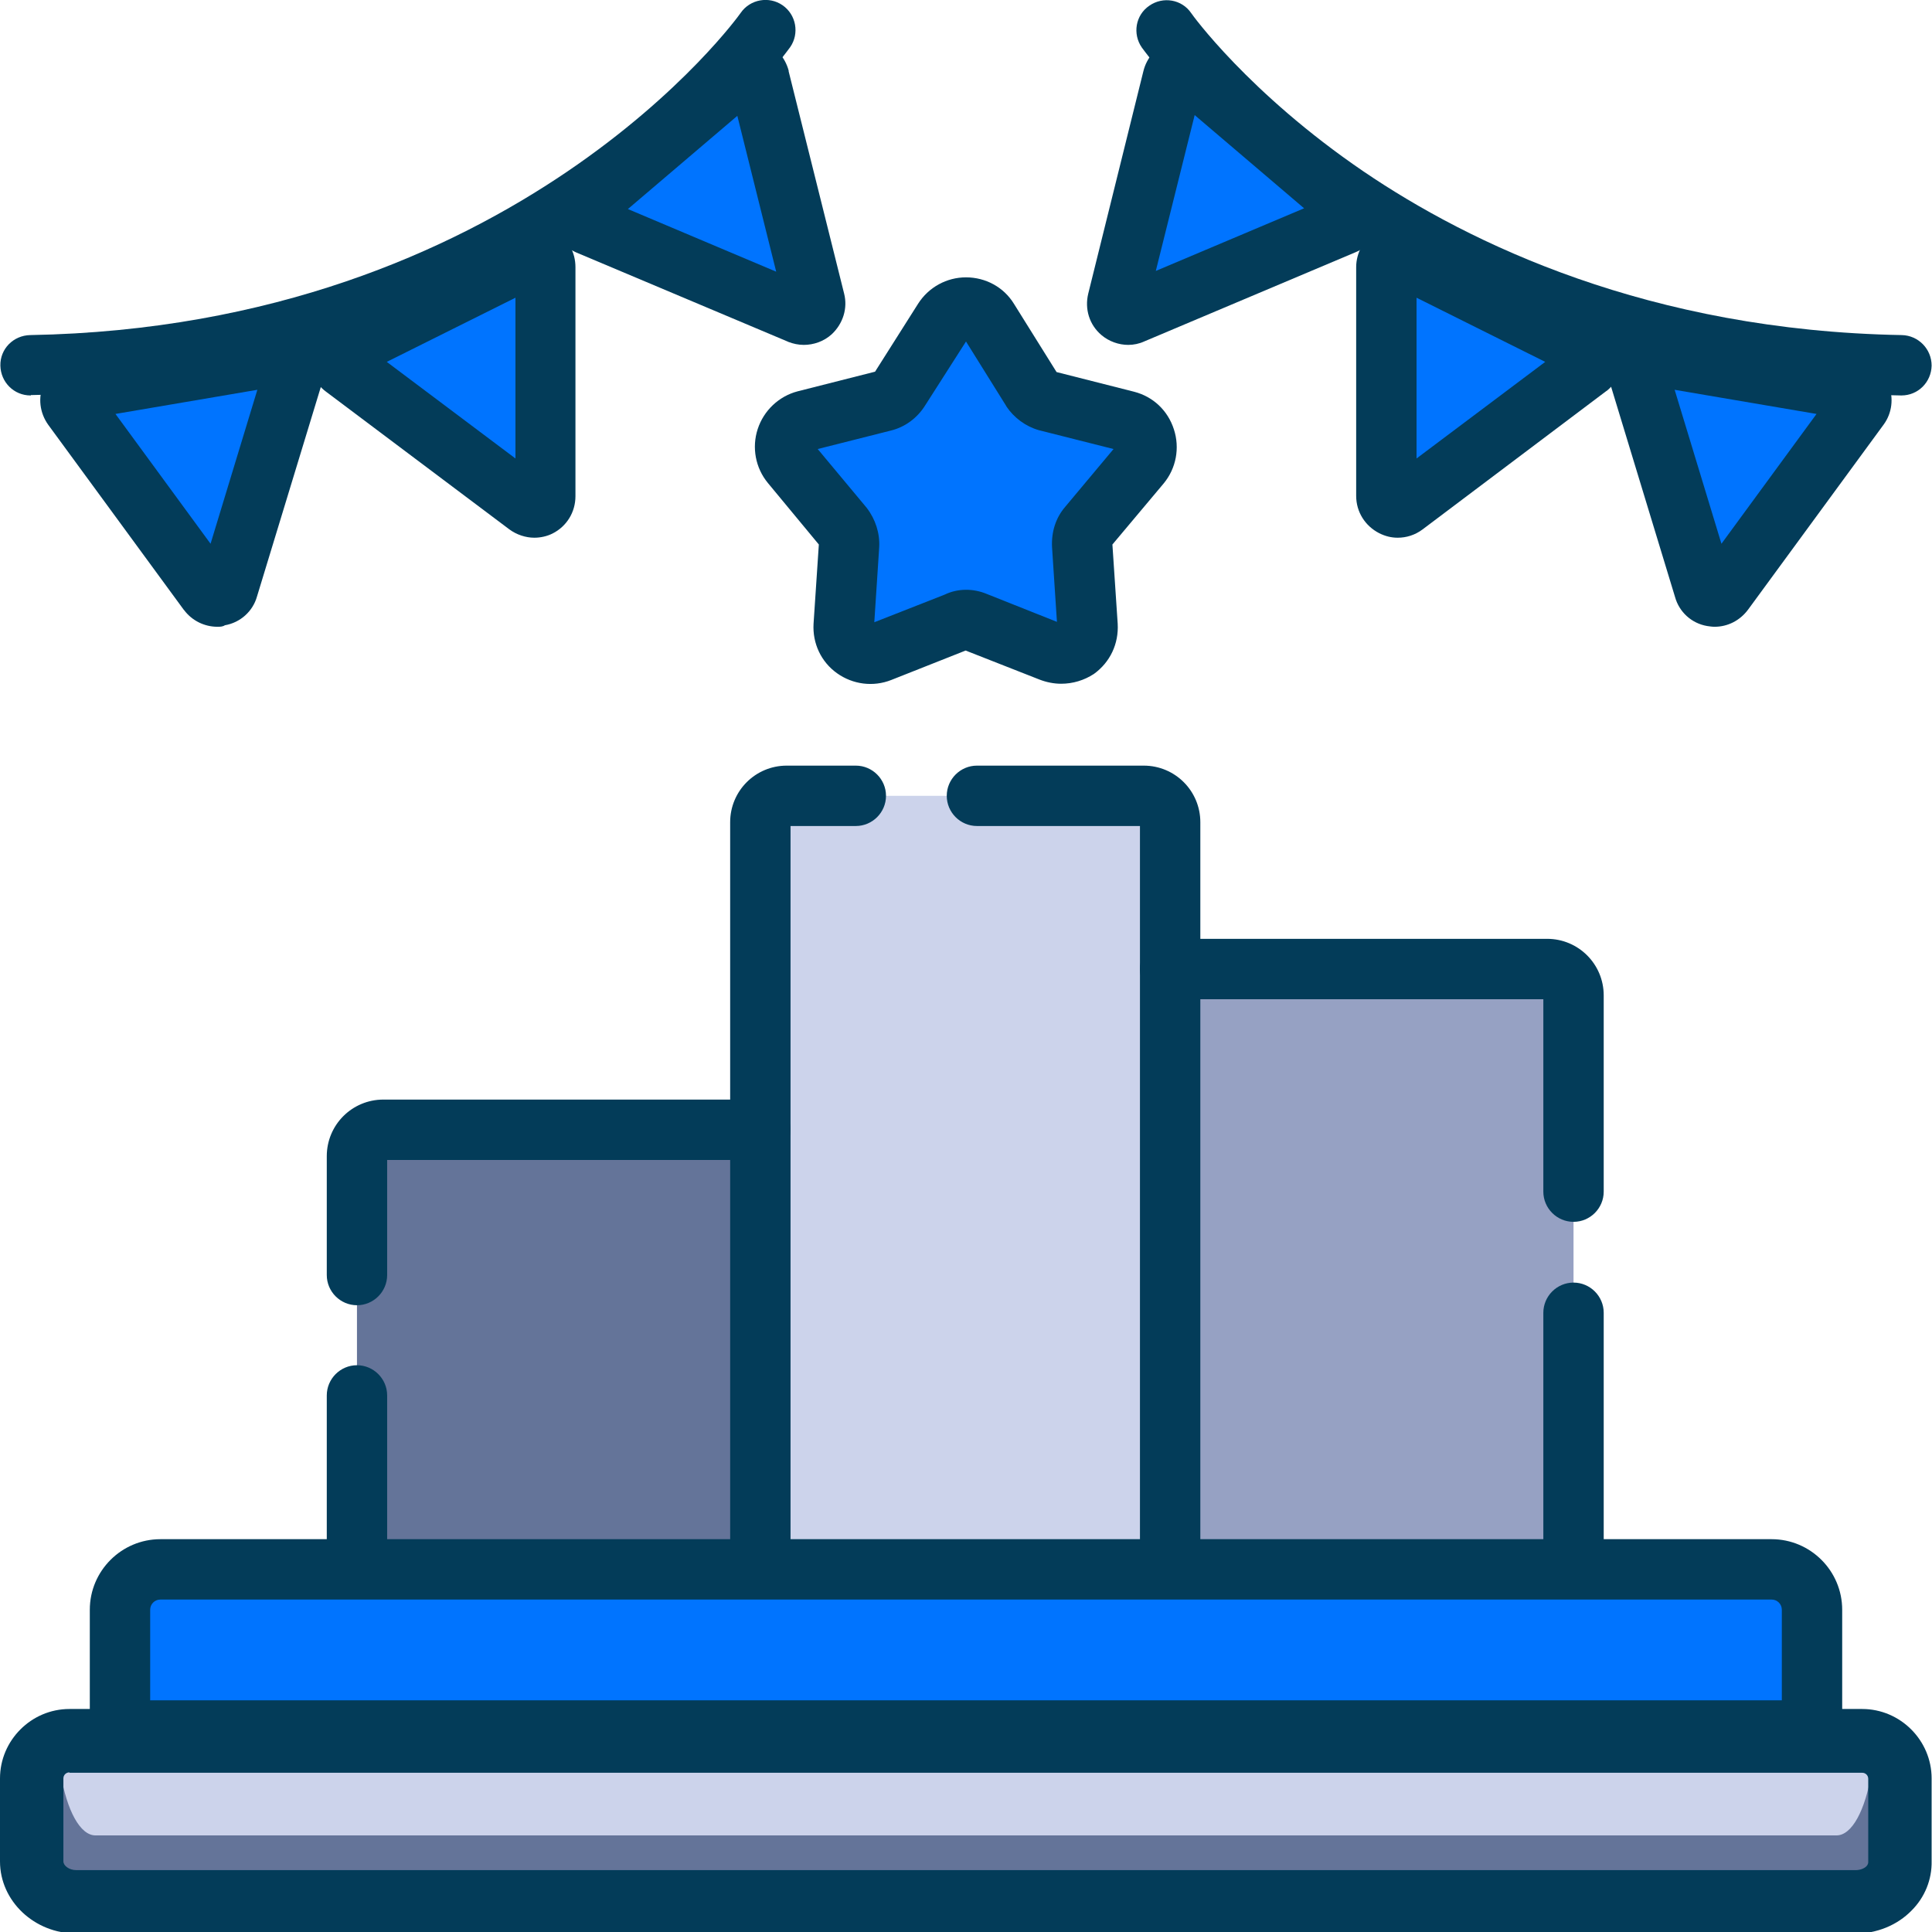
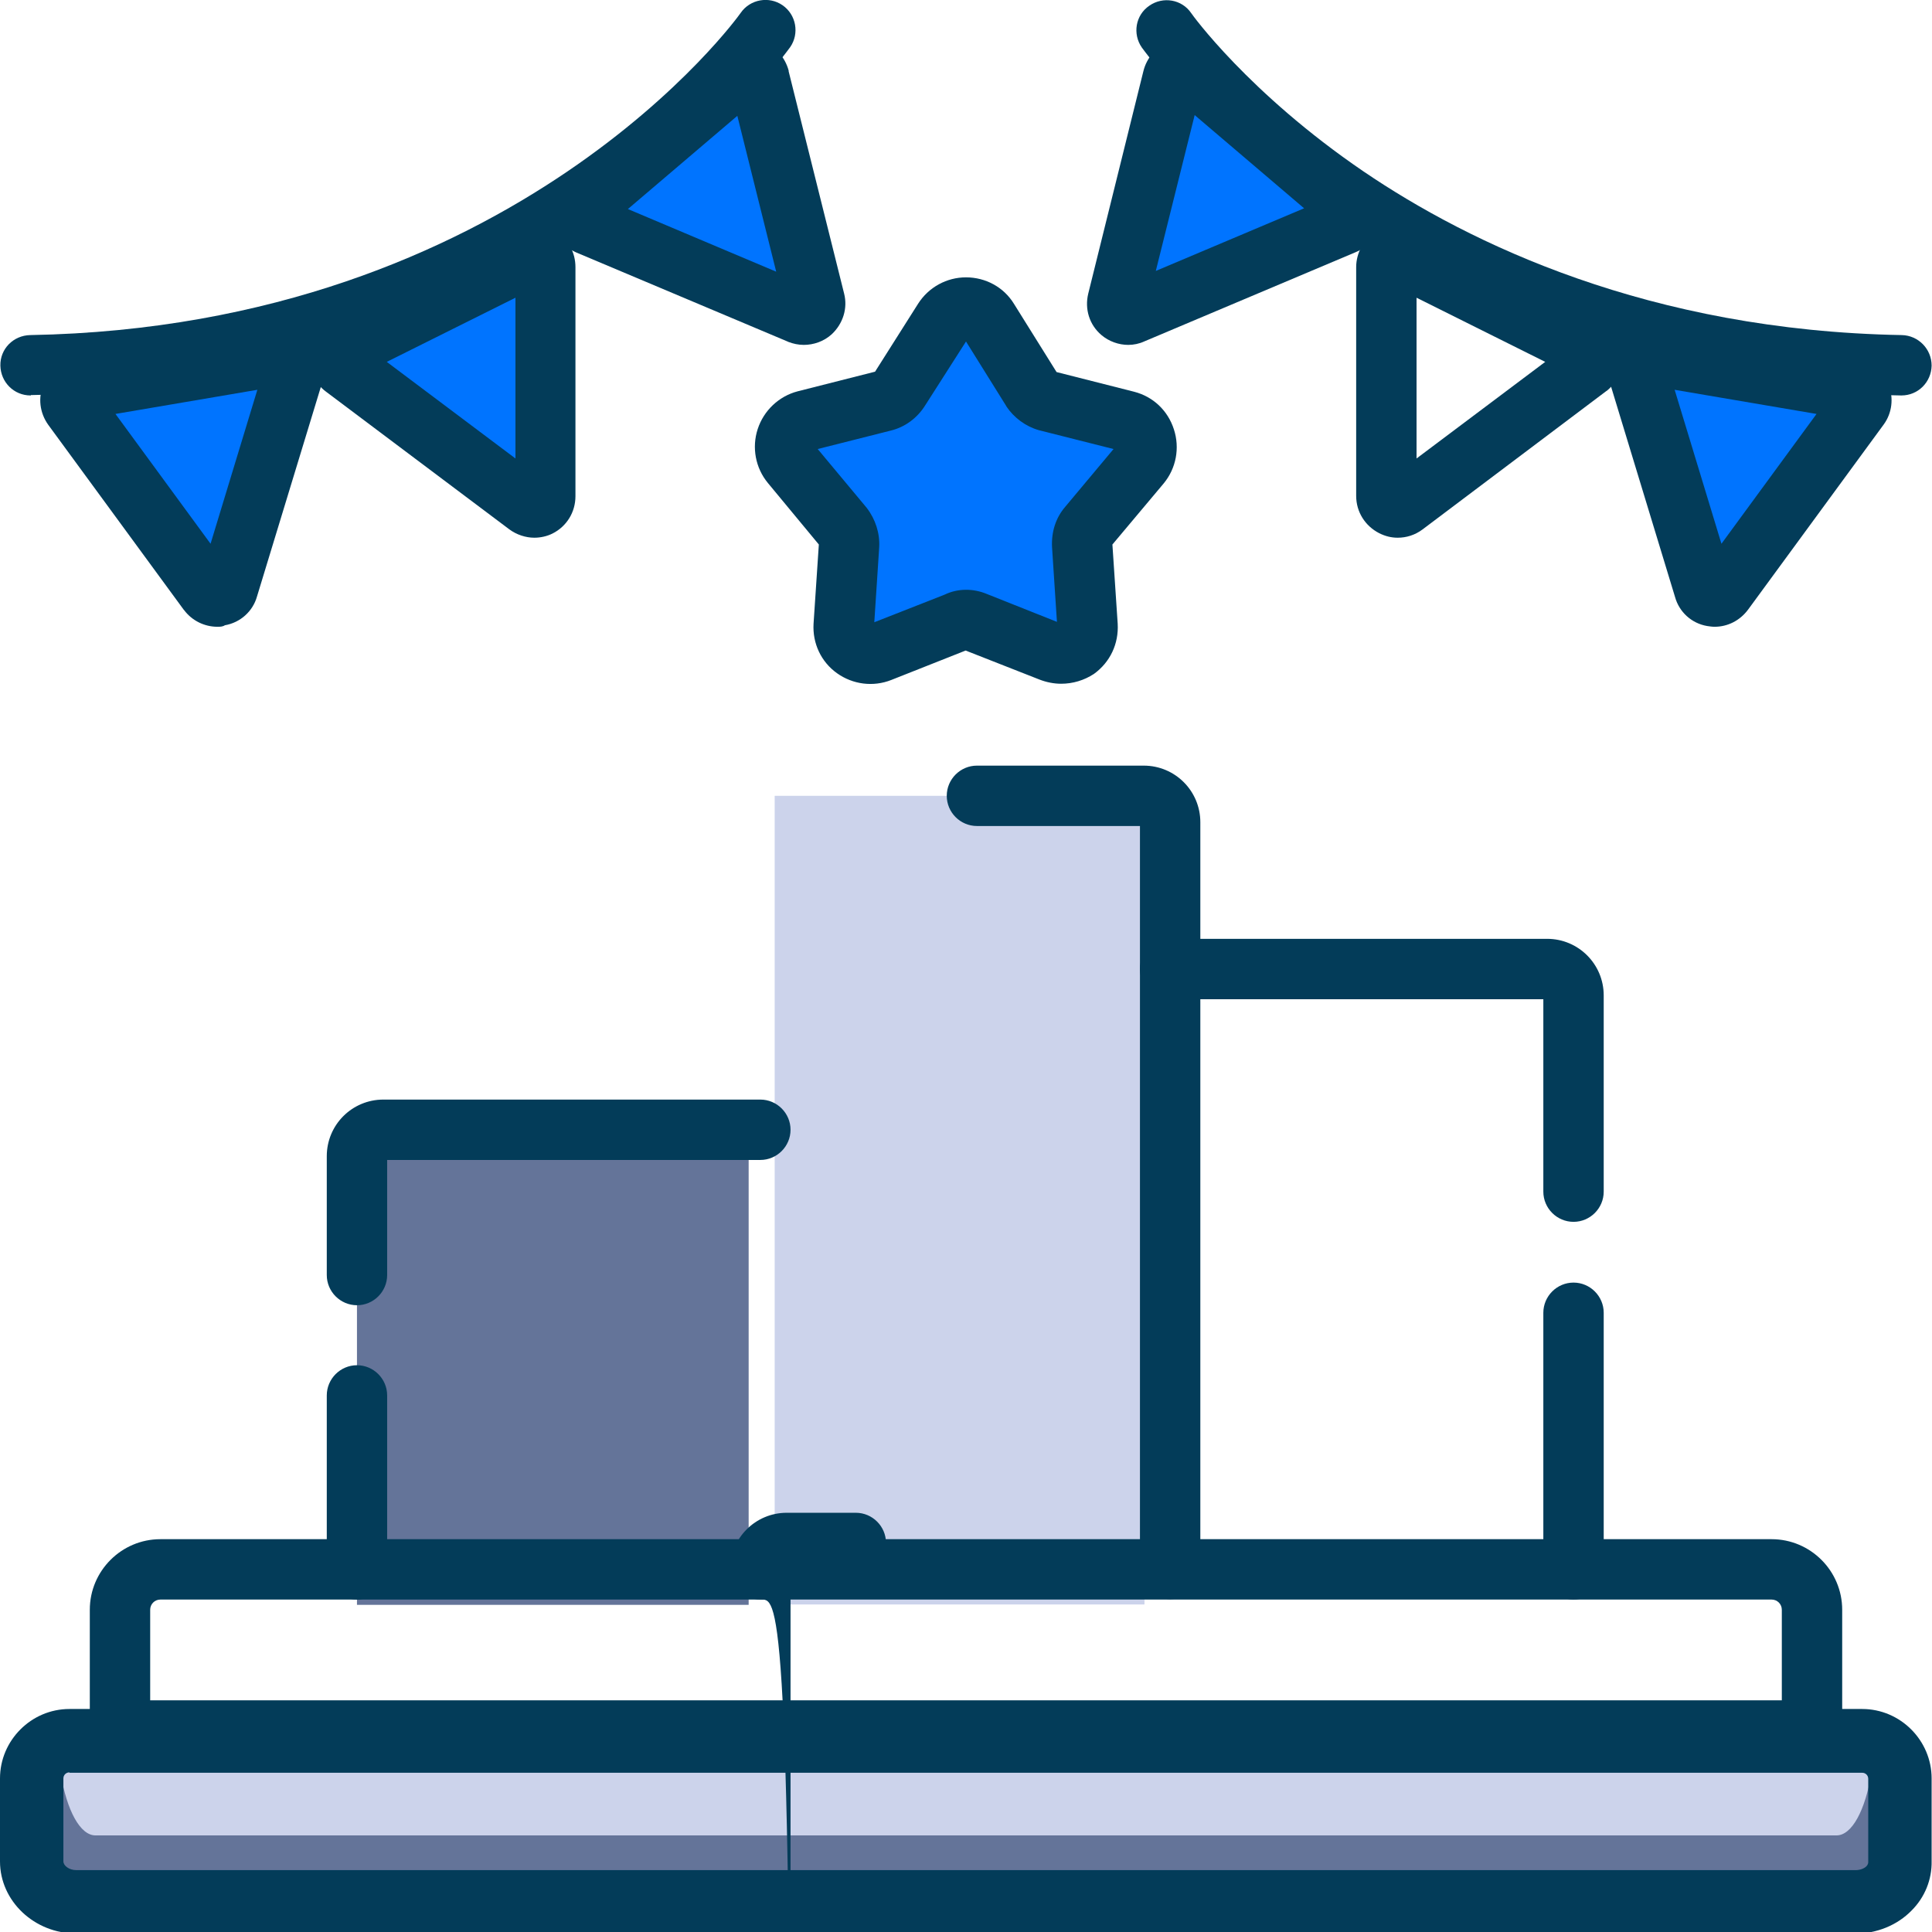
<svg xmlns="http://www.w3.org/2000/svg" version="1.1" id="Layer_1" x="0px" y="0px" viewBox="0 0 512 512" style="enable-background:new 0 0 512 512;" xml:space="preserve">
  <style type="text/css"> .st0{fill:#647499;} .st1{fill:#CCD3EB;} .st2{fill:#96A1C3;} .st3{fill:#0074FF;} .st4{fill:#033C59;} </style>
  <path class="st0" d="M503.6,484.6c0,9.3-4.6,16.8-10.3,16.8H18.8c-5.7,0-10.3-7.5-10.3-16.8c0-2.4,0.3-4.7,0.9-6.8 c1.6-5.9,5.2-10,9.4-10h474.5c4.2,0,7.8,4.1,9.4,10C503.2,479.9,503.6,482.2,503.6,484.6z" />
  <path class="st1" d="M495.9,470.1c-1.6,9.6-5.1,16.3-9.2,16.3H25.3c-4.1,0-7.6-6.7-9.2-16.3c1.6-9.6,5.1-16.3,9.2-16.3h461.4 C490.8,453.8,494.3,460.5,495.9,470.1z" />
  <rect x="94.6" y="302.2" class="st0" width="103.8" height="123.1" />
  <g>
-     <rect x="314.5" y="256.8" class="st2" width="102.5" height="168.5" />
-   </g>
+     </g>
  <g>
    <rect x="205.3" y="210.9" class="st1" width="98" height="214.3" />
  </g>
  <path class="st3" d="M256,75.4l18.9,30.1l34.5,8.8l-22.7,27.3l2.3,35.3l-33-13.1l-33,13.1l2.3-35.3l-22.7-27.3l34.5-8.8L256,75.4z" />
  <g>
    <path class="st4" d="M281.2,181.2c-1.9,0-3.9-0.4-5.7-1.1l-19.6-7.7l-19.7,7.8c-4.8,1.9-10.2,1.2-14.4-1.8c-4.2-3-6.5-7.9-6.2-13.1 l1.4-21L203.5,128c-3.3-4-4.3-9.4-2.7-14.3c1.6-4.9,5.6-8.7,10.6-10l20.5-5.2l11.4-18c2.8-4.4,7.6-7,12.7-7c5.2,0,10,2.6,12.7,7 l0,0L280,98.6l20.5,5.2c5.1,1.3,9,5,10.6,10c1.6,4.9,0.6,10.3-2.7,14.3l-13.6,16.2l1.4,21c0.3,5.3-2,10.2-6.3,13.3 C287.3,180.3,284.3,181.2,281.2,181.2z M281.4,165.3L281.4,165.3C281.4,165.3,281.4,165.3,281.4,165.3z M261.5,157.4l18.6,7.4 l-1.3-19.8c-0.2-4.1,1-7.8,3.5-10.7l12.8-15.3l-19.8-5c-3.5-1-6.6-3.3-8.6-6.3l-0.1-0.2l-10.6-17l-10.8,16.9 c-2.1,3.4-5.4,5.8-9.1,6.7l-19.4,4.9l13,15.6c2.3,3,3.5,6.7,3.3,10.4l-1.3,19.9l18.6-7.3C253.8,155.9,257.9,155.9,261.5,157.4z M294.6,144.5L294.6,144.5C294.5,144.5,294.5,144.5,294.6,144.5z" />
  </g>
  <g>
    <path class="st4" d="M94.6,345.9c-4.4,0-8-3.6-8-8v-31.5c0-8.3,6.7-15,15-15h99.9c4.4,0,8,3.6,8,8s-3.6,8-8,8h-98.9v30.5 C102.6,342.3,99,345.9,94.6,345.9z" />
  </g>
  <g>
    <path class="st4" d="M417,323.8c-4.4,0-8-3.6-8-8v-51h-98.9c-4.4,0-8-3.6-8-8c0-4.4,3.6-8,8-8H410c8.3,0,15,6.7,15,15v52 C425,320.2,421.4,323.8,417,323.8z" />
  </g>
  <g>
    <path class="st4" d="M310.1,423.8c-4.4,0-8-3.6-8-8V218.9h-43.2c-4.4,0-8-3.6-8-8s3.6-8,8-8h44.2c8.3,0,15,6.7,15,15v197.9 C318.1,420.2,314.5,423.8,310.1,423.8z M303.1,218.9L303.1,218.9L303.1,218.9z" />
  </g>
  <g>
-     <path class="st4" d="M201.5,423.9c-4.4,0-8-3.6-8-8v-198c0-8.3,6.7-15,15-15h18.3c4.4,0,8,3.6,8,8s-3.6,8-8,8h-17.3v197 C209.5,420.3,205.9,423.9,201.5,423.9z" />
+     <path class="st4" d="M201.5,423.9c-4.4,0-8-3.6-8-8c0-8.3,6.7-15,15-15h18.3c4.4,0,8,3.6,8,8s-3.6,8-8,8h-17.3v197 C209.5,420.3,205.9,423.9,201.5,423.9z" />
  </g>
  <path class="st3" d="M57.7,152.9L16.9,94.1L80.3,85L57.7,152.9z" />
  <path class="st3" d="M140.5,130.7L85.7,84.6l58.8-25.4L140.5,130.7z" />
  <path class="st3" d="M213.2,87.3l-64-32.3l51.4-38.2L213.2,87.3z" />
  <g>
    <path class="st4" d="M213,91.4c-1.4,0-2.8-0.3-4.1-0.8l-0.2-0.1l-56-23.6c-3.6-1.6-6.1-4.8-6.6-8.6c-0.5-3.8,0.9-7.5,3.8-9.9 l41.4-35.4c2.9-2.4,6.8-3.1,10.4-2c3.6,1.1,6.3,4,7.3,7.7l0,0.2l14.7,58.9c1,3.9-0.3,8-3.3,10.8C218.3,90.5,215.6,91.4,213,91.4z M208.1,81.7c0,0,0,0.1,0,0.1L208.1,81.7z M166.4,55.4l39.3,16.6l-10.3-41.3L166.4,55.4z" />
  </g>
  <g>
    <path class="st4" d="M141.6,142.5c-2.3,0-4.7-0.8-6.6-2.2l0,0l-48.6-36.5c-3.1-2.3-4.7-5.9-4.4-9.7c0.3-3.9,2.6-7.3,6.1-9 l48.6-24.2c3.4-1.7,7.4-1.5,10.6,0.5c3.3,2,5.2,5.5,5.2,9.4v60.7c0,4.2-2.3,8-6.1,9.9C145,142.1,143.3,142.5,141.6,142.5z M144.6,127.5L144.6,127.5C144.6,127.5,144.6,127.5,144.6,127.5z M102.5,95.9l34.1,25.6V78.9L102.5,95.9z M143.9,75.3L143.9,75.3 C143.9,75.3,143.9,75.3,143.9,75.3z" />
  </g>
  <g>
    <path class="st4" d="M57.6,166.1c-3.4,0-6.7-1.6-8.8-4.4l-0.1-0.1l-35.9-49c-2.3-3.2-2.8-7.3-1.2-10.9c1.5-3.5,4.6-5.9,8.3-6.5 l53.5-9.1c3.7-0.7,7.4,0.6,10,3.4c2.6,2.8,3.5,6.8,2.4,10.4l0,0.1l-17.7,58.1c-1.1,3.9-4.4,6.9-8.5,7.6 C59,166.1,58.3,166.1,57.6,166.1z M52.9,153.6c0,0,0,0.1,0,0.1L52.9,153.6z M30.6,109.7l25.2,34.4l12.4-40.8L30.6,109.7z M76.2,102 l-0.1,0C76.2,102,76.2,102,76.2,102z" />
  </g>
  <g>
    <path class="st4" d="M8.1,104.8c-4.4,0-7.9-3.5-8-7.9C0,92.5,3.5,88.9,8,88.8C136.7,86.5,195.8,4.2,196.3,3.4 c2.5-3.6,7.5-4.5,11.1-2c3.6,2.5,4.5,7.5,2,11.1c-0.7,0.9-16.3,23-49.1,45.5c-30,20.6-80.8,45.4-152.1,46.7 C8.2,104.8,8.1,104.8,8.1,104.8z" />
  </g>
  <path class="st3" d="M431.7,85l63.4,9.1l-40.8,58.8L431.7,85z" />
-   <path class="st3" d="M367.5,59.2l58.8,25.4l-54.8,46.1L367.5,59.2z" />
  <path class="st3" d="M311.4,16.8L362.8,55l-63.9,32.3L311.4,16.8z" />
  <g>
    <path class="st4" d="M299,91.4c-2.5,0-5.1-0.9-7.1-2.6c-3.2-2.7-4.5-6.9-3.5-11L303,18.9c0.9-3.7,3.5-6.6,7.1-7.8 c3.7-1.3,7.7-0.5,10.6,1.9l0.1,0.1l41.4,35.4c2.9,2.6,4.3,6.4,3.6,10.3c-0.7,3.7-3.2,6.7-6.7,8.1l-55.9,23.6 C301.9,91.1,300.4,91.4,299,91.4z M296.1,79.7L296.1,79.7L296.1,79.7z M297.1,75.7C297.1,75.7,297,75.7,297.1,75.7L297.1,75.7z M316.6,30.5l-10.3,41.3l39.3-16.6L316.6,30.5z" />
  </g>
  <g>
    <path class="st4" d="M370.4,142.5c-1.7,0-3.3-0.4-4.9-1.2c-3.7-1.9-6.1-5.6-6.1-9.9V70.8c0-3.8,2-7.4,5.2-9.4 c3.3-2,7.2-2.2,10.7-0.5l48.6,24.2c3.4,1.7,5.6,4.9,6,8.6c0.4,3.8-1.1,7.4-4,9.8l-0.3,0.2L377,140.3 C375,141.8,372.7,142.5,370.4,142.5z M375.4,78.9v42.6l34.1-25.6L375.4,78.9z M368.1,75.3C368.1,75.3,368.1,75.3,368.1,75.3 L368.1,75.3z" />
  </g>
  <g>
    <path class="st4" d="M454.4,166.1c-0.7,0-1.3-0.1-2-0.2c-4.1-0.7-7.4-3.7-8.5-7.7l-17.7-58.2c-1.1-3.7-0.1-7.6,2.4-10.4 c2.6-2.8,6.3-4.1,10.1-3.4l53.5,9.1c3.8,0.7,6.9,3.2,8.3,6.7c1.4,3.5,0.9,7.5-1.3,10.5l-35.9,49 C461.1,164.5,457.8,166.1,454.4,166.1z M459.2,153.8L459.2,153.8L459.2,153.8z M443.8,103.3l12.4,40.8l25.2-34.4L443.8,103.3z M435.9,102c0,0,0.1,0,0.1,0L435.9,102z" />
  </g>
  <g>
    <path class="st4" d="M503.9,104.8c0,0-0.1,0-0.1,0c-71.4-1.3-122.1-26.1-152.1-46.7c-32.7-22.5-48.4-44.6-49.1-45.5 c-2.5-3.6-1.7-8.6,2-11.1c3.6-2.5,8.6-1.7,11.1,2l0,0c0.1,0.2,15.1,21.1,45.6,41.9C389.4,64.5,437,87.6,504,88.8 c4.4,0.1,7.9,3.7,7.9,8.1C511.8,101.3,508.3,104.8,503.9,104.8z" />
  </g>
  <g>
    <path class="st4" d="M417,423.9c-4.4,0-8-3.6-8-8v-68c0-4.4,3.6-8,8-8s8,3.6,8,8v68C425,420.3,421.4,423.9,417,423.9z" />
  </g>
  <g>
    <path class="st4" d="M94.6,423.9c-4.4,0-8-3.6-8-8v-46.1c0-4.4,3.6-8,8-8s8,3.6,8,8v46.1C102.6,420.3,99,423.9,94.6,423.9z" />
  </g>
  <g>
-     <path class="st3" d="M42.5,415.9h427c5.9,0,10.7,4.8,10.7,10.7v32l0,0H31.8l0,0v-32C31.8,420.7,36.6,415.9,42.5,415.9z" />
-   </g>
+     </g>
  <g>
    <path class="st4" d="M488.2,466.6H23.8v-40c0-10.3,8.4-18.7,18.7-18.7h427c10.3,0,18.7,8.4,18.7,18.7V466.6z M39.8,450.6h432.4v-24 c0-1.5-1.2-2.7-2.7-2.7h-427c-1.5,0-2.7,1.2-2.7,2.7V450.6z" />
  </g>
  <g>
    <path class="st4" d="M491.8,512.4H20.2C9.1,512.4,0,503.8,0,493.3v-22c0-10.1,8.3-18.4,18.4-18.4h475.1c10.1,0,18.4,8.3,18.4,18.4 v21.9c0.1,4.9-1.8,9.6-5.3,13.1C502.8,510.2,497.4,512.4,491.8,512.4z M18.4,469.7c-0.9,0-1.6,0.7-1.6,1.6v22 c0,1.1,1.5,2.3,3.4,2.3h471.6c1.1,0,2.2-0.4,2.8-1c0.5-0.5,0.5-1,0.5-1.1l0-0.1v-22c0-0.9-0.7-1.6-1.6-1.6H18.4z" />
  </g>
</svg>